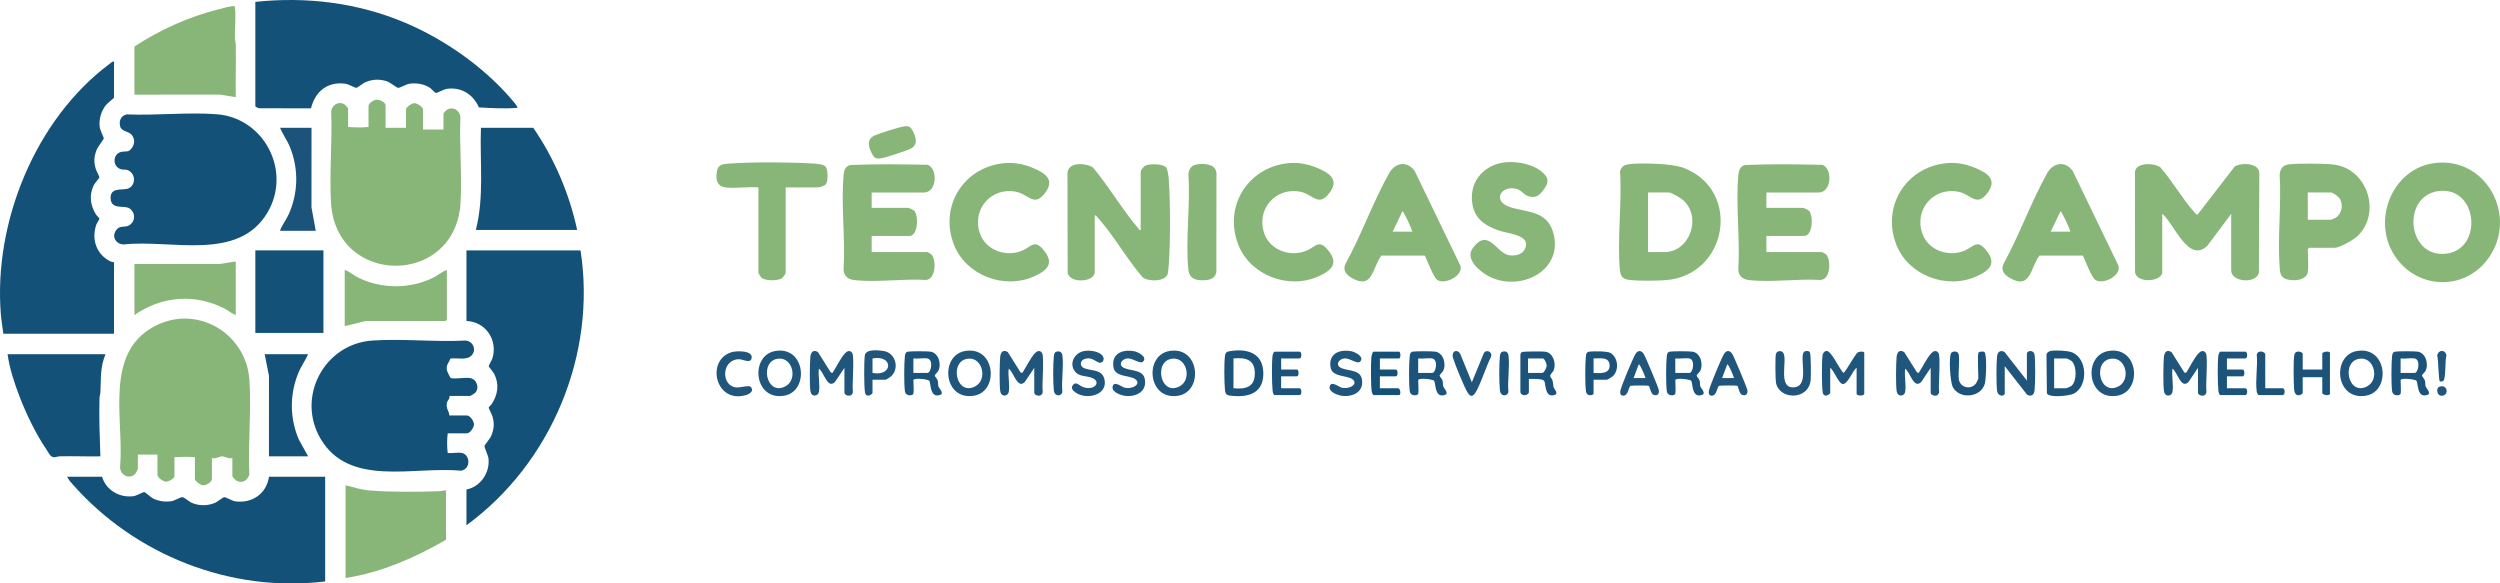
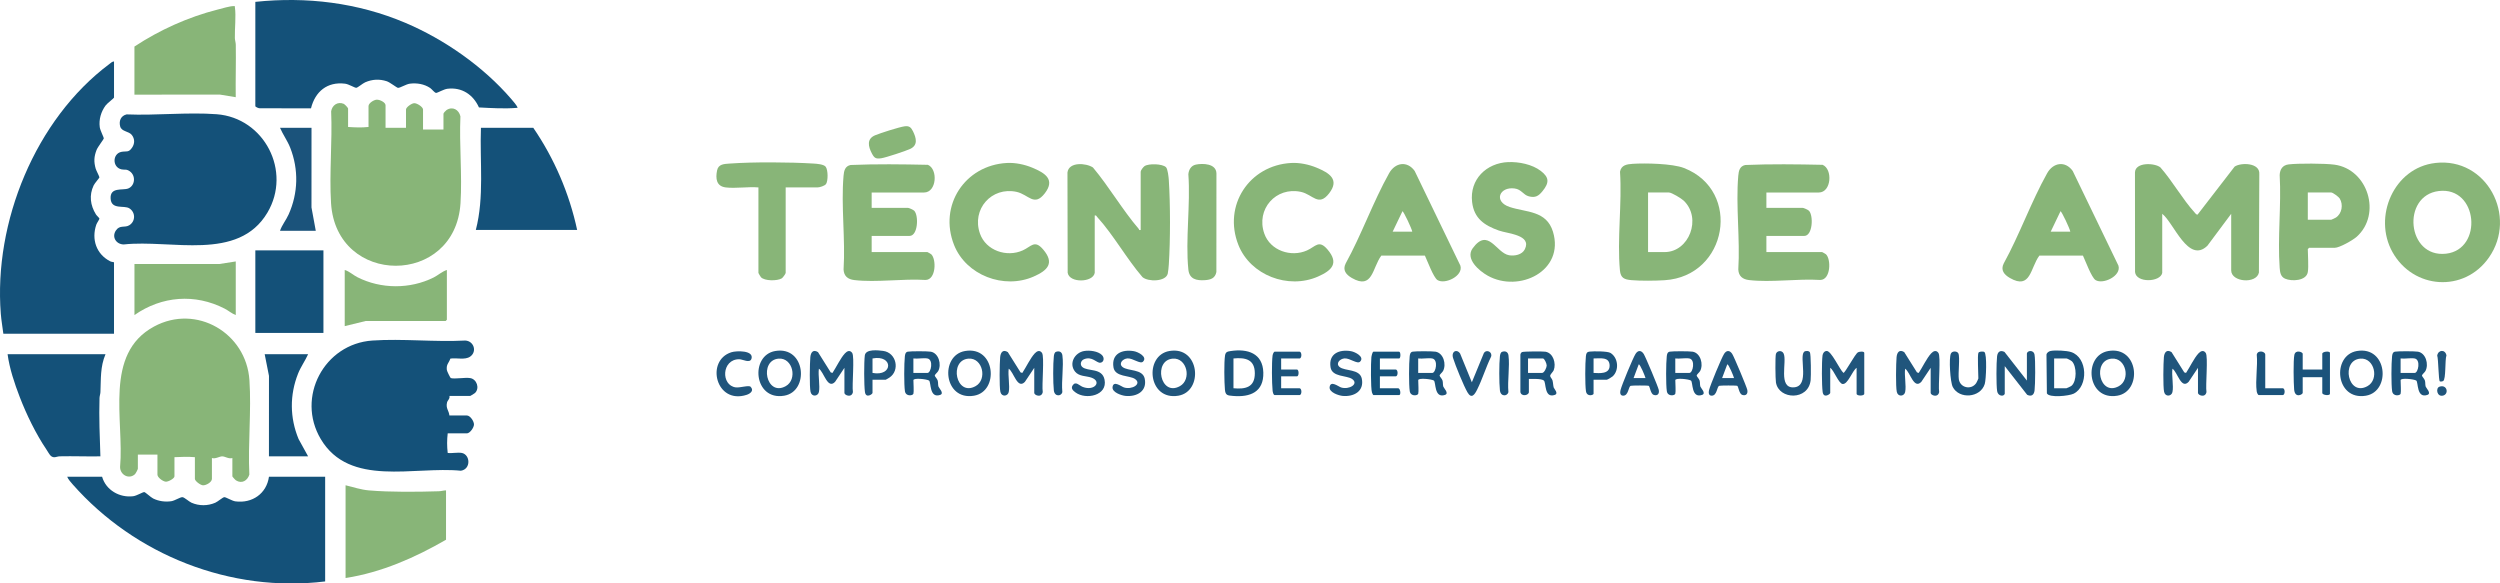
<svg xmlns="http://www.w3.org/2000/svg" id="Layer_2" data-name="Layer 2" viewBox="0 0 1409.4 328.95">
  <g id="Camada_1" data-name="Camada 1">
    <g>
      <path d="M64.28,34.64v20.39c0,.32-3.79,3.15-4.72,4.4-2.59,3.48-3.91,7.92-3.32,12.27.25,1.87,2.28,5.61,2.27,6.37,0,.38-3.43,4.82-4.07,6.47-1.46,3.79-1.61,6.62-.49,10.55.33,1.16,2.18,4.48,2.09,4.97-.05.27-2.65,3.24-3.23,4.44-2.66,5.55-1.89,11.27,1.27,16.36.44.71,1.92,2.01,1.98,2.36.07.37-1.45,2.49-1.76,3.4-2.84,8.27-.03,16.69,7.87,20.71.72.37,2.1.42,2.1.53v40.3H1.89c-.46-3.73-1.14-7.53-1.44-11.28C-3.6,125.28,19.88,67.36,61.65,36.09c.76-.57,1.65-1.44,2.63-1.45Z" style="fill: #145179;" />
-       <path d="M327.28,141.15c9.17,58.73-16.61,120.13-64.31,154.97v-20.15c7.95-1.58,13.3-9.48,12.42-17.46-.19-1.78-2.45-6.53-2.28-7.15.12-.44,3.14-4.02,3.86-5.77,1.6-3.88,1.8-6.82.64-10.88-.33-1.16-2.18-4.49-2.09-4.97s1.33-1.4,1.76-2.07c3.35-5.21,4.23-10.87,1.46-16.65-.58-1.21-3.18-4.18-3.23-4.45-.09-.44,1.74-3.46,2.07-4.51,3.23-10.3-3.82-20.74-14.61-21.09v-39.82h64.31Z" style="fill: #145179;" />
      <path d="M71.35,64.49c16.51.71,34.41-1.33,50.76-.1,26.92,2.03,42.48,32.18,28.64,55.49-16.49,27.78-54.28,14.99-80.97,17.93-4.23-.04-6.93-4.12-4.46-7.85,2.2-3.33,4.98-1.38,7.57-2.98,3.59-2.22,3.58-7.32,0-9.55-2.93-1.83-10.07.94-10.52-5.36-.49-6.85,6.85-4.58,9.93-5.82,3.87-1.56,4.4-7.23.84-9.71-2-1.4-2.77-.63-4.69-1.07-5.24-1.21-5.08-8.84,0-9.86,2.81-.57,4.07.65,6.11-2.53,1.44-2.24,1.45-4.79-.21-6.95-1.74-2.27-5.82-1.83-6.61-4.9s.37-5.93,3.59-6.73Z" style="fill: #145179;" />
      <path d="M260.33,255.34c4.84.97,5.28,9.15-.51,10.04-26.29-2.61-62.76,9.48-79-17.88-13.98-23.56,1.9-53.65,29.1-55.52,16.97-1.16,35.24.93,52.35,0,4.8.19,6.87,6.2,2.78,9.07-2.91,2.04-7.73.55-11.14,1.11-.96,2.68-2.37,3.16-2,6.41.09.76,1.98,4.51,2.23,4.58,2.38.65,7.99-.48,10.95,0,3.64.58,5.5,5.65,2.7,8.4-.31.3-2.51,1.65-2.67,1.65h-11.76c.44,1.56-1.06,2.5-1.34,3.69-.8,3.36,1.03,4.47,1.34,7.34h9.84c1.88,0,4.01,3.25,4.01,5.04s-2.3,5.04-4.01,5.04h-10.8c-.44,3.74-.44,7.29,0,11.04,2.35.32,5.73-.44,7.92,0Z" style="fill: #145179;" />
      <path d="M217.37,72.06h11.52v-10.32c0-1.27,3.16-3.51,4.6-3.57,1.63-.07,5,2.14,5,3.57v11.28h11.52v-8.88c0-.43,1.24-1.77,1.74-2.1,3.44-2.24,6.98-.19,7.82,3.57-.71,16.03,1.05,33.01.05,48.93-2.94,47.06-70.05,47.03-72.99,0-1.05-16.85.79-34.82.06-51.79.54-3.42,3.65-5.62,7.03-4.24.67.28,2.52,2.21,2.52,2.75v10.32c3.94.26,7.59.43,11.52,0v-11.75c0-1.65,2.89-3.51,4.57-3.63s5.03,1.45,5.03,3.15v12.71Z" style="fill: #88b578;" />
      <path d="M130.99,258.22c-1.97.64-4.02-.86-5.56-.94-1.65-.08-3.93,1.6-5.96.94v11.75c0,1.82-3.2,3.7-5.03,3.63-1.45-.06-4.57-2.43-4.57-3.63v-12.23c-3.91-.33-7.6-.19-11.52,0v10.8c0,1.22-3.52,3.15-4.92,3.02-1.66-.16-4.67-2.37-4.67-3.98v-11.28h-11.04v7.92c0,.4-1.21,2.73-1.66,3.14-3.39,3.11-8.43.31-8.36-4.15,2.36-26.36-9.33-63.73,19.14-79.12,23.87-12.9,52,3.59,53.78,30.22,1.16,17.27-.88,35.84-.05,53.25-1.06,3.43-4.25,5.33-7.52,3.26-.46-.29-2.05-2.07-2.05-2.27v-10.32Z" style="fill: #88b578;" />
      <path d="M143.95,1.05c28.82-3.06,57.79.48,84.45,11.77,22.17,9.39,44.04,24.68,59.77,42.92.82.95,3.6,4.09,3.6,5.04-7.24.62-14.53.17-21.76-.22-3.24-7.24-9.66-11.51-17.78-10.52-2.01.24-5.62,2.34-6.3,2.35-.91,0-2.44-2.14-3.43-2.8-3.35-2.23-7.41-2.91-11.39-2.43-2.17.26-5.6,2.48-6.75,2.36-.69-.07-4.52-3.15-6.37-3.74-4.11-1.33-8.15-1.11-12.12.62-1.42.62-4.22,3.06-5.04,3.09-.89.03-4.21-2.07-6.3-2.32-10.03-1.24-16.85,4.44-19.2,13.89l-28.75-.02c-.63.13-2.63-.78-2.63-1.21V1.05Z" style="fill: #145179;" />
      <path d="M57.56,268.78c2.15,7.53,9.84,11.9,17.46,10.98,2.12-.26,5.39-2.36,6.31-2.34.58.01,3.69,2.96,5.01,3.61,3.14,1.55,6.74,2.04,10.21,1.54,2.04-.3,5.11-2.4,6.34-2.28,1.08.1,3.66,2.5,5.07,3.12,4.27,1.88,9.16,1.86,13.43,0,1.5-.66,4.14-3.05,5.08-3.13.83-.07,4.38,2.13,6.24,2.37,9.46,1.25,17.59-4.36,18.92-13.87h31.68v59.01c-53.24,6.52-107.17-14.86-142.31-54.69-1.03-1.17-2.56-2.89-3.11-4.32h19.68Z" style="fill: #145179;" />
      <path d="M1218.98,153.87c-1.04,5.27-14.72,5.78-15.33-.51l-.04-56.12c.13-5.98,11.24-5.46,14.37-2.83,6.78,7.71,12.44,17.89,19.25,25.38.46.5.88,1.25,1.66,1.22l20.91-27.09c3.63-2.43,14.42-2.22,13.91,4.28l-.22,55.47c-1.37,6.54-15.63,5.44-15.63-1.23v-31.91l-13.42,18.01c-10.75,10.41-18.96-12.97-25.46-18.01v33.35Z" style="fill: #88b578;" />
      <path d="M617.15,153.87c-.97,5.46-14.3,5.85-15.24-.11l-.12-56.51c.73-6.1,10.44-5.43,14.37-2.83,9.1,10.85,16.65,23.94,25.81,34.62.3.35-.02.9,1.1.61v-32.87c0-.72,1.46-2.65,2.16-3.12,2.34-1.58,10.08-1.37,12.11.61,1,.98,1.49,5.66,1.59,7.28.88,13.6.89,33.94,0,47.54-.08,1.29-.33,4.02-.6,5.16-1.08,4.64-11.15,4.71-14.25,1.97-8.95-10.36-16.45-23.94-25.57-33.93-.43-.47-.43-1.02-1.35-.81v32.39Z" style="fill: #88b578;" />
      <path d="M325.36,129.64h-57.11c4.84-18.65,2.18-38.42,2.88-57.58h29.52c11.86,17.34,20.3,36.98,24.72,57.58Z" style="fill: #145179;" />
      <path d="M920.37,92.36c7.27-.47,22.48-.17,29.02,2.37,32.75,12.73,24.59,60.98-10.9,63.24-5.19.33-13.62.43-18.73-.03-4.04-.36-6.1-1.18-6.51-5.49-1.64-17.6,1.24-37.77.05-55.64.67-3.72,3.84-4.24,7.07-4.44ZM929.11,142.11h9.36c13.78,0,21.1-19.08,10.75-28.98-1.3-1.24-6.78-4.61-8.35-4.61h-11.76v33.59Z" style="fill: #88b578;" />
      <path d="M1372.93,91.87c29.01-3.31,46.48,30,30.25,53.28-13.94,19.99-42.65,17.97-54.39-3.02-11.13-19.9.75-47.59,24.14-50.25ZM1374.85,107.7c-21.07,2.58-18.01,37.79,4.13,35.32,21.02-2.35,18.13-38.04-4.13-35.32Z" style="fill: #88b578;" />
      <path d="M491.41,108.53v8.64h20.4c.6,0,3.08,1.08,3.62,1.66,2.58,2.78,2.08,14.17-2.66,14.17h-21.36v9.12h31.44c.12,0,1.93,1.04,2.13,1.22,2.97,2.74,2.78,14.42-3.21,14.49-12.66-.83-27.77,1.53-40.15.06-3.6-.43-5.86-2.18-6.05-5.95,1.08-17.06-1.47-35.94-.02-52.79.24-2.84.81-5.46,3.95-6.13,14.45-.61,29.09-.42,43.6-.1,5.78,2.38,5.01,15.61-2.17,15.61h-29.52Z" style="fill: #88b578;" />
      <path d="M995.82,108.53v8.64h20.4c.6,0,3.08,1.08,3.62,1.66,2.58,2.78,2.08,14.17-2.66,14.17h-21.36v9.12h31.44c.12,0,1.93,1.04,2.13,1.22,2.97,2.74,2.78,14.42-3.21,14.49-12.66-.83-27.77,1.53-40.15.06-3.6-.43-5.86-2.18-6.05-5.95,1.08-17.06-1.47-35.94-.02-52.79.24-2.84.81-5.46,3.95-6.13,14.45-.61,29.09-.42,43.6-.1,5.78,2.38,5.01,15.61-2.17,15.61h-29.52Z" style="fill: #88b578;" />
      <path d="M59.48,199.69c-3.02,7.1-2.54,13.95-2.86,21.37-.05,1.14-.48,2.18-.52,3.32-.34,10.95.13,21.97.5,32.89-7.59.14-15.22-.19-22.82-.02-1.93.04-3.24,1.27-5.06-.18-.76-.61-1.91-2.71-2.56-3.67-5.9-8.73-11.26-19.74-15.04-29.59-2.94-7.65-5.76-16.02-6.84-24.11h55.19Z" style="fill: #145179;" />
      <path d="M75.8,26.24c14.08-9.31,30.41-16.67,46.83-20.83,2.35-.6,6.88-1.97,9.08-1.97,1.02,0,.61-.03.72.72.71,4.72-.14,12.18-.02,17.31.03,1.26.5,2.43.52,3.8.17,9.84-.17,19.7-.03,29.53l-8.86-1.46-48.25.02v-27.11Z" style="fill: #88b578;" />
      <path d="M251.45,276.45v27.83c-17.53,10.13-36.43,18.45-56.63,21.59v-52.3c4.36,1.05,8.66,2.52,13.18,2.9,12.17,1.03,27.06.86,39.4.48,1.44-.04,2.65-.49,4.06-.5Z" style="fill: #88b578;" />
      <path d="M803.3,144.1h-24.57c-5.12,6.88-4.81,19.42-16.6,12.62-3.24-1.87-5.4-4.41-3.48-8.22,8.93-16.19,15.5-34.84,24.48-50.85,3.41-6.07,10.2-7.13,14.4-1.28l25.78,53.39c1.75,5.8-8.75,10.8-12.92,8.12-2.27-1.46-5.74-10.93-7.09-13.78ZM796.17,130.6c-.17-1.51-4.88-11.5-5.52-11.51l-5.52,11.51h11.04Z" style="fill: #88b578;" />
      <path d="M1174.28,144.1h-24.57c-5.12,6.88-4.81,19.42-16.6,12.62-3.24-1.87-5.4-4.41-3.48-8.22,8.93-16.19,15.5-34.84,24.48-50.85,3.41-6.07,10.2-7.13,14.4-1.28l25.78,53.39c1.75,5.8-8.75,10.8-12.92,8.12-2.27-1.46-5.74-10.93-7.09-13.78ZM1167.15,130.6c-.17-1.51-4.88-11.5-5.52-11.51l-5.52,11.51h11.04Z" style="fill: #88b578;" />
      <path d="M1301.05,153.39c-.82,5.02-9.14,5.36-12.83,3.71-2.53-1.13-2.85-3.63-3.03-6.09-1.23-16.91.98-35.27,0-52.34.14-3.23,1.67-5.58,5.05-5.99,5.29-.64,20.54-.58,25.8.14,19,2.57,26.7,27.96,12.59,40.64-2.19,1.96-9.73,6.25-12.46,6.25h-14.4c-.05,0-.72.67-.72.72,0,3.63.54,9.69,0,12.95ZM1301.05,123.88h13.2c.2,0,2.24-.98,2.62-1.22,3.44-2.23,4.27-7.3,2.16-10.76-.56-.92-3.86-3.38-4.78-3.38h-13.2v15.35Z" style="fill: #88b578;" />
      <path d="M850.31,91.39c5.99-.24,13.45,1.25,18.29,4.94s4.89,6.67.99,11.46c-2.21,2.71-4.02,3.85-7.68,2.9-3.2-.82-4.12-3.92-8.03-4.44-8.57-1.14-12.06,7.37-2.78,10.45s20.76,1.9,24.41,13.98c6.66,22.06-19.12,34.58-36.76,24.76-4.94-2.75-12.87-9.53-8.49-15.5,8.79-11.97,13.21,2.73,20.51,3.96,3.12.53,7.33-.27,8.87-3.38,4.02-8.14-9.5-8.72-14.62-10.54-8.16-2.9-14.03-6.79-15.11-16.09-1.48-12.75,8.03-22.01,20.41-22.52Z" style="fill: #88b578;" />
      <path d="M567.62,91.88c4.73-.26,9.94.82,14.34,2.65,7.14,2.96,13.08,6.63,7.07,14.44s-9.15.68-15.92-.8c-14.05-3.06-25.48,9.75-20.65,23.52,3.36,9.59,15.08,13.54,24.13,9.47,4.82-2.17,6.65-6.21,11.52-.49,6.58,7.73,2.47,11.79-5.39,15.25-16.76,7.38-38.09-.74-44.85-17.8-8.82-22.26,6.1-44.94,29.74-46.24Z" style="fill: #88b578;" />
      <path d="M727.92,91.88c4.73-.26,9.94.82,14.34,2.65,7.14,2.96,13.08,6.63,7.07,14.44s-9.15.68-15.92-.8c-14.05-3.06-25.48,9.75-20.65,23.52,3.36,9.59,15.08,13.54,24.13,9.47,4.82-2.17,6.65-6.21,11.52-.49,6.58,7.73,2.47,11.79-5.39,15.25-16.76,7.38-38.09-.74-44.85-17.8-8.82-22.26,6.1-44.94,29.74-46.24Z" style="fill: #88b578;" />
-       <path d="M1098.9,91.88c4.73-.26,9.94.82,14.34,2.65,7.14,2.96,13.08,6.63,7.07,14.44s-9.15.68-15.92-.8c-14.05-3.06-25.48,9.75-20.65,23.52,3.36,9.59,15.08,13.54,24.13,9.47,4.82-2.17,6.65-6.21,11.52-.49,6.58,7.73,2.47,11.79-5.39,15.25-16.76,7.38-38.09-.74-44.85-17.8-8.82-22.26,6.1-44.94,29.74-46.24Z" style="fill: #88b578;" />
      <rect x="143.95" y="141.15" width="38.39" height="46.54" style="fill: #145179;" />
      <path d="M409.1,105.65c-5.27-.64-5.79-5.02-4.83-9.62.75-3.57,3.97-3.6,7.21-3.83,13.34-.95,33.66-.82,47.07,0,1.86.11,5.85.37,6.95,1.82,1.34,1.79,1.4,7.83.2,9.69-.69,1.07-3.65,1.95-4.77,1.95h-18v48.22c0,.44-1.59,2.68-2.22,3.06-2.53,1.52-9.64,1.53-11.71-.65-.24-.25-1.43-2.27-1.43-2.41v-48.22c-5.84-.51-12.78.69-18.48,0Z" style="fill: #88b578;" />
      <path d="M251.93,152.19v28.07c0,.05-.67.72-.72.72h-45.11l-11.76,2.88v-31.67c2.61.78,4.76,2.88,7.18,4.1,13.24,6.71,29.62,6.78,42.92.16,2.54-1.27,4.78-3.4,7.5-4.26Z" style="fill: #88b578;" />
      <path d="M132.91,147.39v30.23c-2.21-.81-4.13-2.53-6.23-3.61-16.74-8.62-35.53-7.14-50.88,3.61v-28.79l47.77.02,9.34-1.46Z" style="fill: #88b578;" />
      <path d="M674.13,92.8c4.08-.83,11.49-.61,11.65,4.93l-.03,55.63c-.71,3.53-3.2,4.36-6.45,4.58-4.86.33-8.8-.6-9.35-5.99-1.71-16.9,1.26-36.54,0-53.73.22-2.52,1.55-4.87,4.19-5.41Z" style="fill: #88b578;" />
      <path d="M173.7,199.69c-1.67,3.74-4.13,7.08-5.65,10.91-4.78,12.04-4.69,24.96.28,36.92l5.37,9.75h-22.08l.02-45.36-2.42-12.22h24.48Z" style="fill: #145179;" />
      <path d="M175.62,72.06l-.02,44.88,2.42,13.17h-20.16c1.08-3.23,3.4-5.96,4.88-9.27,5.38-12.03,5.69-25.23.89-37.52-1.56-3.98-4.09-7.38-5.77-11.26h17.76Z" style="fill: #1b537b;" />
      <path d="M1224.74,221.04c-.53,2.44-4.03,2.85-4.7-.1s-.44-16.13-.13-19.59c.25-2.72,1.62-4.55,4.32-2.84l7.18,11.43.99.3c2.08-3.13,4.54-8.35,7-11,1.25-1.34,2.83-2.06,4.09-.3,1.47,2.05-.18,18.4.43,22.09-.64,3.44-4.79,1.82-4.79.49v-14.15l-5.28,7.91c-4.25,4.4-6.24-5.53-9.11-7.43-.56,3.77.75,9.72,0,13.19Z" style="fill: #20557c;" />
      <path d="M461.66,221.04c-.53,2.44-4.03,2.85-4.7-.1s-.44-16.13-.13-19.59c.25-2.72,1.62-4.55,4.32-2.84l7.18,11.43.99.3c2.08-3.13,4.54-8.35,7-11,1.25-1.34,2.83-2.06,4.09-.3,1.47,2.05-.18,18.4.43,22.09-.64,3.44-4.79,1.82-4.79.49v-14.15l-5.28,7.91c-4.25,4.4-6.24-5.53-9.11-7.43-.56,3.77.75,9.72,0,13.19Z" style="fill: #20557c;" />
      <path d="M568.68,221.04c-.53,2.44-4.03,2.85-4.7-.1s-.44-16.13-.13-19.59c.25-2.72,1.62-4.55,4.32-2.84l7.18,11.43.99.3c2.08-3.13,4.54-8.35,7-11,1.25-1.34,2.83-2.06,4.09-.3,1.47,2.05-.18,18.4.43,22.09-.64,3.44-4.79,1.82-4.79.49v-14.15l-5.28,7.91c-4.25,4.4-6.24-5.53-9.11-7.43-.56,3.77.75,9.72,0,13.19Z" style="fill: #20557c;" />
      <path d="M1074.04,221.04c-.53,2.44-4.03,2.85-4.7-.1s-.44-16.13-.13-19.59c.25-2.72,1.62-4.55,4.32-2.84l7.18,11.43.99.3c2.08-3.13,4.54-8.35,7-11,1.25-1.34,2.83-2.06,4.09-.3,1.47,2.05-.18,18.4.43,22.09-.64,3.44-4.79,1.82-4.79.49v-14.15l-5.28,7.91c-4.25,4.4-6.24-5.53-9.11-7.43-.56,3.77.75,9.72,0,13.19Z" style="fill: #20557c;" />
      <path d="M510.01,71.21c2.51-.36,3.6.56,4.68,2.77,1.91,3.88,2.92,7.85-1.55,9.97-2.49,1.18-13.76,4.89-16.33,5.27-3.04.45-3.89-.09-5.26-2.67-2.15-4.05-3-8.32,1.88-10.32,3.16-1.29,13.42-4.58,16.58-5.03Z" style="fill: #88b578;" />
      <path d="M1046.69,207.36c-2.44,1.61-4.93,9.46-7.9,9.12-2.28-.26-4.84-7.73-6.98-9.12v14.15c0,.7-3.73,3.29-4.27-.51s-.57-16.92-.07-20.63c.16-1.2.94-2.39,2.26-2.51,2.66-.25,7.35,10.44,9.52,12.36.96.03,6.49-10.55,8.12-11.54.97-.59,3.63-.72,3.63.27v23.03c0,1.34-4.32,1.34-4.32,0v-14.63Z" style="fill: #20557c;" />
      <path d="M693.83,197.9c9.47-1.43,18.07,1.21,18.38,12.1.31,11.02-7.43,14.05-17.09,13.21-3.09-.27-4.27-.3-4.56-3.59-.37-4.08-.54-15.36.06-19.18.32-2.06,1.35-2.26,3.22-2.54ZM695.38,218.88c6.75.65,12.04-.52,12.04-8.4s-5.29-9.05-12.04-8.4v16.79Z" style="fill: #1b537b;" />
      <path d="M1130.2,222c-.55,1.76-3.84,1.37-4.29-1.47-.55-3.47-.47-16.01-.04-19.65.3-2.55,1.78-3.66,4.18-2.48l12.63,16.16v-15.11c0-1.84,3.75-2.47,4.31.49s.42,16.85.02,20.15c-.3,2.52-1.75,3.67-4.18,2.48l-12.63-16.16v15.59Z" style="fill: #20557c;" />
      <path d="M659.26,197.88c17.18-2.94,19.33,22.77,5.05,25.2-17.24,2.94-19.45-22.73-5.05-25.2ZM661.21,202.18c-11.21.83-7.11,21.66,3.96,15.52,6.77-3.75,4.02-16.11-3.96-15.52Z" style="fill: #20557c;" />
      <path d="M544.08,197.88c17.18-2.94,19.33,22.77,5.05,25.2-17.24,2.94-19.45-22.73-5.05-25.2ZM546.02,202.18c-11.21.83-7.11,21.66,3.96,15.52,6.77-3.75,4.02-16.11-3.96-15.52Z" style="fill: #20557c;" />
      <path d="M1188.62,197.88c17.18-2.94,19.33,22.77,5.05,25.2-17.24,2.94-19.45-22.73-5.05-25.2ZM1190.57,202.18c-11.21.83-7.11,21.66,3.96,15.52,6.77-3.75,4.02-16.11-3.96-15.52Z" style="fill: #20557c;" />
      <path d="M437.06,197.88c17.18-2.94,19.33,22.77,5.05,25.2-17.24,2.94-19.45-22.73-5.05-25.2ZM439,202.18c-11.21.83-7.11,21.66,3.96,15.52,6.77-3.75,4.02-16.11-3.96-15.52Z" style="fill: #20557c;" />
      <path d="M1328.76,197.88c17.18-2.94,19.33,22.77,5.05,25.2-17.24,2.94-19.45-22.73-5.05-25.2ZM1330.71,202.18c-11.21.83-7.11,21.66,3.96,15.52,6.77-3.75,4.02-16.11-3.96-15.52Z" style="fill: #20557c;" />
      <path d="M1155.97,197.87c2.55-.56,9.14-.22,11.66.61,9.36,3.07,9.77,19.36,1.39,23.47-2.62,1.28-13.82,2.45-15.07-.19l-.23-21.82c.14-1.07,1.26-1.85,2.25-2.07ZM1158.03,218.88h6.96c.26,0,2.55-1.11,2.9-1.42,3-2.68,2.94-10.86.24-13.71-.44-.46-2.71-1.67-3.13-1.67h-6.96v16.79Z" style="fill: #1b537b;" />
      <path d="M1353.36,222c-.34,1.1-4.28,1.67-4.77-1.47-.56-3.62-.48-15.87-.04-19.65.14-1.17.35-2.39,1.69-2.63,1.69-.31,11.24-.29,12.94.02,4.44.82,6.16,7.11,4.2,10.87-.47.9-2.06,2-1.95,2.69.08.49,1.36,1.74,1.64,2.71.33,1.15.09,2.32.43,3.41.26.83,3.45,3.85.92,4.7-6.16,2.07-5-7.34-6.25-8.12-1.33-.83-8.8-1.61-8.8-.2,0,1.66.34,6.57,0,7.68ZM1361.28,202.09c-2.25-.41-5.53.3-7.92,0v8.16h7.92c2.07,0,3.52-7.51,0-8.16Z" style="fill: #1b537b;" />
      <path d="M514.93,222c-.34,1.1-4.28,1.67-4.77-1.47-.56-3.62-.48-15.87-.04-19.65.14-1.17.35-2.39,1.69-2.63,1.69-.31,11.24-.29,12.94.02,4.44.82,6.16,7.11,4.2,10.87-.47.9-2.06,2-1.95,2.69.08.49,1.36,1.74,1.64,2.71.33,1.15.09,2.32.43,3.41.26.83,3.45,3.85.92,4.7-6.16,2.07-5-7.34-6.25-8.12-1.33-.83-8.8-1.61-8.8-.2,0,1.66.34,6.57,0,7.68ZM522.85,202.09c-2.25-.41-5.53.3-7.92,0v8.16h7.92c2.07,0,3.52-7.51,0-8.16Z" style="fill: #1b537b;" />
      <path d="M799.53,222c-.34,1.1-4.28,1.67-4.77-1.47-.56-3.62-.48-15.87-.04-19.65.14-1.17.35-2.39,1.69-2.63,1.69-.31,11.24-.29,12.94.02,4.44.82,6.16,7.11,4.2,10.87-.47.9-2.06,2-1.95,2.69.08.49,1.36,1.74,1.64,2.71.33,1.15.09,2.32.43,3.41.26.83,3.45,3.85.92,4.7-6.16,2.07-5-7.34-6.25-8.12-1.33-.83-8.8-1.61-8.8-.2,0,1.66.34,6.57,0,7.68ZM807.44,202.09c-2.25-.41-5.53.3-7.92,0v8.16h7.92c2.07,0,3.52-7.51,0-8.16Z" style="fill: #1b537b;" />
      <path d="M944.46,222c-.34,1.1-4.28,1.67-4.77-1.47-.56-3.62-.48-15.87-.04-19.65.14-1.17.35-2.39,1.69-2.63,1.69-.31,11.24-.29,12.94.02,4.44.82,6.16,7.11,4.2,10.87-.47.9-2.06,2-1.95,2.69.08.49,1.36,1.74,1.64,2.71.33,1.15.09,2.32.43,3.41.26.83,3.45,3.85.92,4.7-6.16,2.07-5-7.34-6.25-8.12-1.33-.83-8.8-1.61-8.8-.2,0,1.66.34,6.57,0,7.68ZM952.38,202.09c-2.25-.41-5.53.3-7.92,0v8.16h7.92c2.07,0,3.52-7.51,0-8.16Z" style="fill: #1b537b;" />
      <path d="M861.92,213.6v7.44c0,1.87-4.26,2.77-4.79-.01v-21.08c.08-.6.4-1.19.94-1.46.84-.41,11.73-.45,13.18-.21,4.47.75,6.11,6.63,4.69,10.4-.37.97-2.03,2.33-2.02,3.25,0,.69,1.04,1.57,1.31,2.52.38,1.33.36,3.08.71,4.08.25.7,2.88,3.33.54,4.12-6.02,2.03-4.74-7.02-6.13-8.13-1.49-1.19-6.5-.83-8.44-.91ZM861.44,210.24h7.92c1.26,0,2.56-2.97,2.61-4.12.04-1.05-1.25-4.04-2.13-4.04h-8.4v8.16Z" style="fill: #1b537b;" />
      <path d="M1298.17,208.32h11.04v-8.88c0-1.31,4.32-1.71,4.32-.48v23.03c0,1.23-4.32.83-4.32-.48v-8.88h-11.04v8.88c0,.86-4.36,3.28-4.82-1.9-.32-3.58-.54-16.51.13-19.59s4.69-1.55,4.69-.59v8.88Z" style="fill: #1b537b;" />
      <path d="M611.27,197.88c2.98-.51,7.74.06,9.96,2.28,1.62,1.62,1.08,4.18-.98,4.34s-4.56-3.85-9.13-1.98c-1.89.78-2.41,3.1-.96,4.38,3.04,2.68,11.15.28,12.54,7.14,1.82,9.02-10.56,11.48-16.34,7.22-1.42-1.04-2.79-2.28-1.63-4.02,1.72-2.59,3.72.14,5.71.9,6.64,2.54,10.94-3.14,4.79-5.27-2.89-1-6.92-.59-9.13-3.35-3.71-4.63-.22-10.74,5.16-11.65Z" style="fill: #20557c;" />
      <path d="M766.77,203.88c-1.57,1.59-5.74-2.04-8.75-1.83-2.7.19-5.19,2.92-2.79,4.86,2.99,2.41,11.35.96,12.5,6.56,1.45,7.08-4.42,10.28-10.71,9.74-2.35-.2-7.85-2.02-7.43-5.02.54-3.88,4.94-.25,6.46.24,4.51,1.43,10.22-1.98,6.21-4.77-3.02-2.1-11.25-1.01-12.15-6.56-1.25-7.69,4.88-10.27,11.52-9.12,2.36.41,7.82,3.19,5.13,5.9Z" style="fill: #20557c;" />
      <path d="M644.39,203.88c-1.57,1.59-5.74-2.04-8.75-1.83-2.7.19-5.19,2.92-2.79,4.86,2.99,2.41,11.35.96,12.5,6.56,1.45,7.08-4.42,10.28-10.71,9.74-2.35-.2-7.85-2.02-7.43-5.02.54-3.88,4.94-.25,6.46.24,4.51,1.43,10.22-1.98,6.21-4.77-3.02-2.1-11.25-1.01-12.15-6.56-1.25-7.69,4.88-10.27,11.52-9.12,2.36.41,7.82,3.19,5.13,5.9Z" style="fill: #20557c;" />
      <path d="M1017.05,198.37c.73-.74,2.71-.69,3.28.2.66,1.04.67,13.71.44,15.75-1.26,11.64-17.9,11.1-19.56,1.32-.33-1.91-.46-14.66-.02-16.11.57-1.89,3.41-2.25,4.35-.22,2.07,4.46-3.34,19.71,5.82,19.06s2.77-17.05,5.69-20.01Z" style="fill: #20557c;" />
      <path d="M1115.32,198.97c.27-.87,2.7-1.01,3.39-.51,1.58,1.14.99,15.55.21,18.03-2.44,7.86-14.4,8.67-18.02,1.69-1.48-2.86-2.26-16.31-1.07-18.85.75-1.6,3.54-1.48,4.21-.12,1.03,2.1-.23,11.36.27,14.61.75,4.87,7.01,6.22,9.79,2.17.24-.35,1.22-2.43,1.22-2.62,0-2.78-.56-12.61,0-14.39Z" style="fill: #1b537b;" />
      <path d="M777.93,202.09v6.24h8.88c1.46,0,1.46,3.84,0,3.84h-8.88v6.72h10.32c1.21,0,1.73,3.84.48,3.84h-14.4c-.32,0-.75-1.12-.88-1.52-.72-2.26-.65-16.91-.32-19.83.07-.6.57-3.12,1.2-3.12h14.4c1.01,0,1.01,3.84,0,3.84h-10.8Z" style="fill: #145179;" />
-       <path d="M1255.46,202.09v6.24h8.88c1.26,0,1.26,3.84,0,3.84h-8.88v6.72h10.32c1.46,0,1.46,3.84,0,3.84h-13.92c-.86,0-1.16-1.9-1.23-2.61-.42-4.16-.53-15.73,0-19.72.09-.63.61-2.14,1.22-2.14h13.92c1.46,0,1.46,3.84,0,3.84h-10.32Z" style="fill: #1b537b;" />
      <path d="M722.26,202.09v6.24h8.88c1.26,0,1.26,3.84,0,3.84h-8.88v6.72h10.32c1.46,0,1.46,3.84,0,3.84h-13.92c-.86,0-1.16-1.9-1.23-2.61-.42-4.16-.53-15.73,0-19.72.09-.63.61-2.14,1.22-2.14h13.92c1.46,0,1.46,3.84,0,3.84h-10.32Z" style="fill: #1b537b;" />
      <path d="M979.42,217.52c-.43-.27-9.53-.24-10.18-.02-1.38.48-1.17,5.64-4.32,5.57-1.74-.04-1.75-1.8-1.43-3.13.65-2.78,6.94-17.95,8.44-20.38,1.36-2.21,3.22-2.2,4.62-.05,1.02,1.56,8.17,18.58,8.51,20.31.42,2.15-.66,3.47-2.83,2.82-1.77-.53-2.17-4.72-2.82-5.12ZM977.58,213.12c-.15-.82-3.16-8.18-3.83-7.68l-2.89,7.68h6.72Z" style="fill: #20557c;" />
      <path d="M929.51,217.52c-.43-.27-9.53-.24-10.18-.02-1.38.48-1.17,5.64-4.32,5.57-1.74-.04-1.75-1.8-1.43-3.13.65-2.78,6.94-17.95,8.44-20.38,1.36-2.21,3.22-2.2,4.62-.05,1.02,1.56,8.17,18.58,8.51,20.31.42,2.15-.66,3.47-2.83,2.82-1.77-.53-2.17-4.72-2.82-5.12ZM927.67,213.12c-.15-.82-3.16-8.18-3.83-7.68l-2.89,7.68h6.72Z" style="fill: #20557c;" />
      <path d="M491.89,214.08v7.44c0,.7-3.73,3.29-4.27-.51s-.57-16.88-.07-20.63,7.46-2.92,10.29-2.56c7.52.95,9.67,10.97,3.62,15.03-.33.22-2.01,1.23-2.13,1.23h-7.44ZM491.89,210.24c11.71,2.21,11.8-10.4,0-8.16v8.16Z" style="fill: #20557c;" />
      <path d="M898.39,214.08v7.92c0,.74-3.76,1.95-4.29-1.47-.56-3.63-.48-15.85-.04-19.65.19-1.63.41-2.45,2.14-2.66,2.26-.26,10.11-.27,11.76.77,4.35,2.71,4.95,9.71,1.22,13.17-.47.44-2.92,1.92-3.36,1.92h-7.44ZM898.39,210.24c3.35.18,9.07.73,9.05-4.08-.02-5.23-5.44-4.03-9.05-4.08v8.16Z" style="fill: #1b537b;" />
      <path d="M423.15,218.04c2.06,2.1-.08,3.86-2.18,4.54-17.4,5.68-23.41-19.34-8.65-24,2.92-.92,12.75-1.13,11.34,3.64-.82,2.77-4.99.32-6.87.3-10.06-.07-10.48,14.84-1.93,15.88,2.31.28,7.32-1.36,8.29-.37Z" style="fill: #20557c;" />
      <path d="M829.77,215.52l6.78-16.48c1.59-2.4,5.02-.47,4.04,2.09-2.91,5.94-4.91,12.69-7.86,18.56-1.37,2.73-3.14,5.47-5.46,1.45-2.1-3.64-6.8-15.11-8.08-19.26-1.18-3.8,2.14-5.36,3.97-2.53l6.61,16.18Z" style="fill: #20557c;" />
      <path d="M1277.05,218.88h9.84c1.46,0,1.46,3.84,0,3.84h-13.44c-.61,0-1.14-1.5-1.22-2.14-.83-6.19.66-14.24.04-20.64.52-2.79,4.79-1.89,4.79-.01v18.95Z" style="fill: #1b537b;" />
      <path d="M846.88,198.32c1.84-.63,3.29.11,3.54,2.06.81,6.24-.63,14.2-.04,20.64-.46,2.42-4.36,2.84-4.79-.94-.47-4.16-.48-15.06,0-19.21.1-.89.33-2.23,1.29-2.55Z" style="fill: #1b537b;" />
      <path d="M595.4,198.32c1.84-.63,3.29.11,3.54,2.06.81,6.24-.63,14.2-.04,20.64-.46,2.42-4.36,2.84-4.79-.94-.47-4.16-.48-15.06,0-19.21.1-.89.33-2.23,1.29-2.55Z" style="fill: #1b537b;" />
      <path d="M1375.48,214.99c-.77-.51-.78-12.63-1.48-14.54.61-3.42,4.6-3.53,5.21-.07-.93,2.38-.19,13.44-1.85,14.42-.44.26-1.51.43-1.88.19Z" style="fill: #20557c;" />
      <path d="M1375.28,218c4.31-1.47,5.46,4.07,2.09,5-3.54.98-4.41-4.21-2.09-5Z" style="fill: #20557c;" />
    </g>
  </g>
</svg>